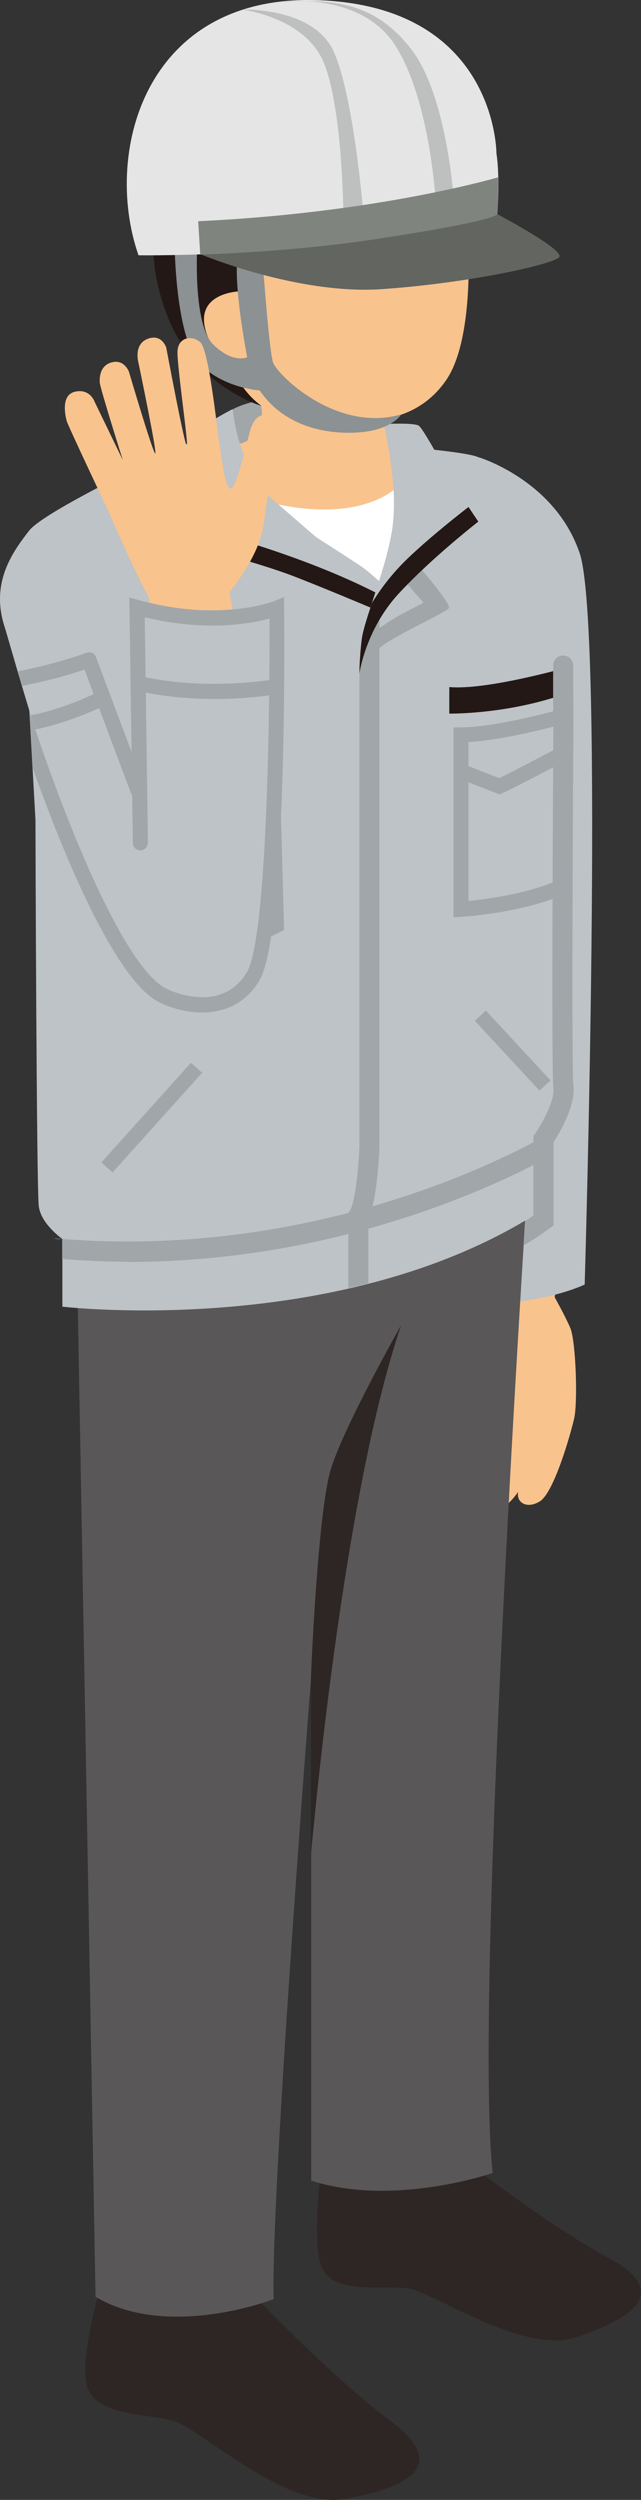
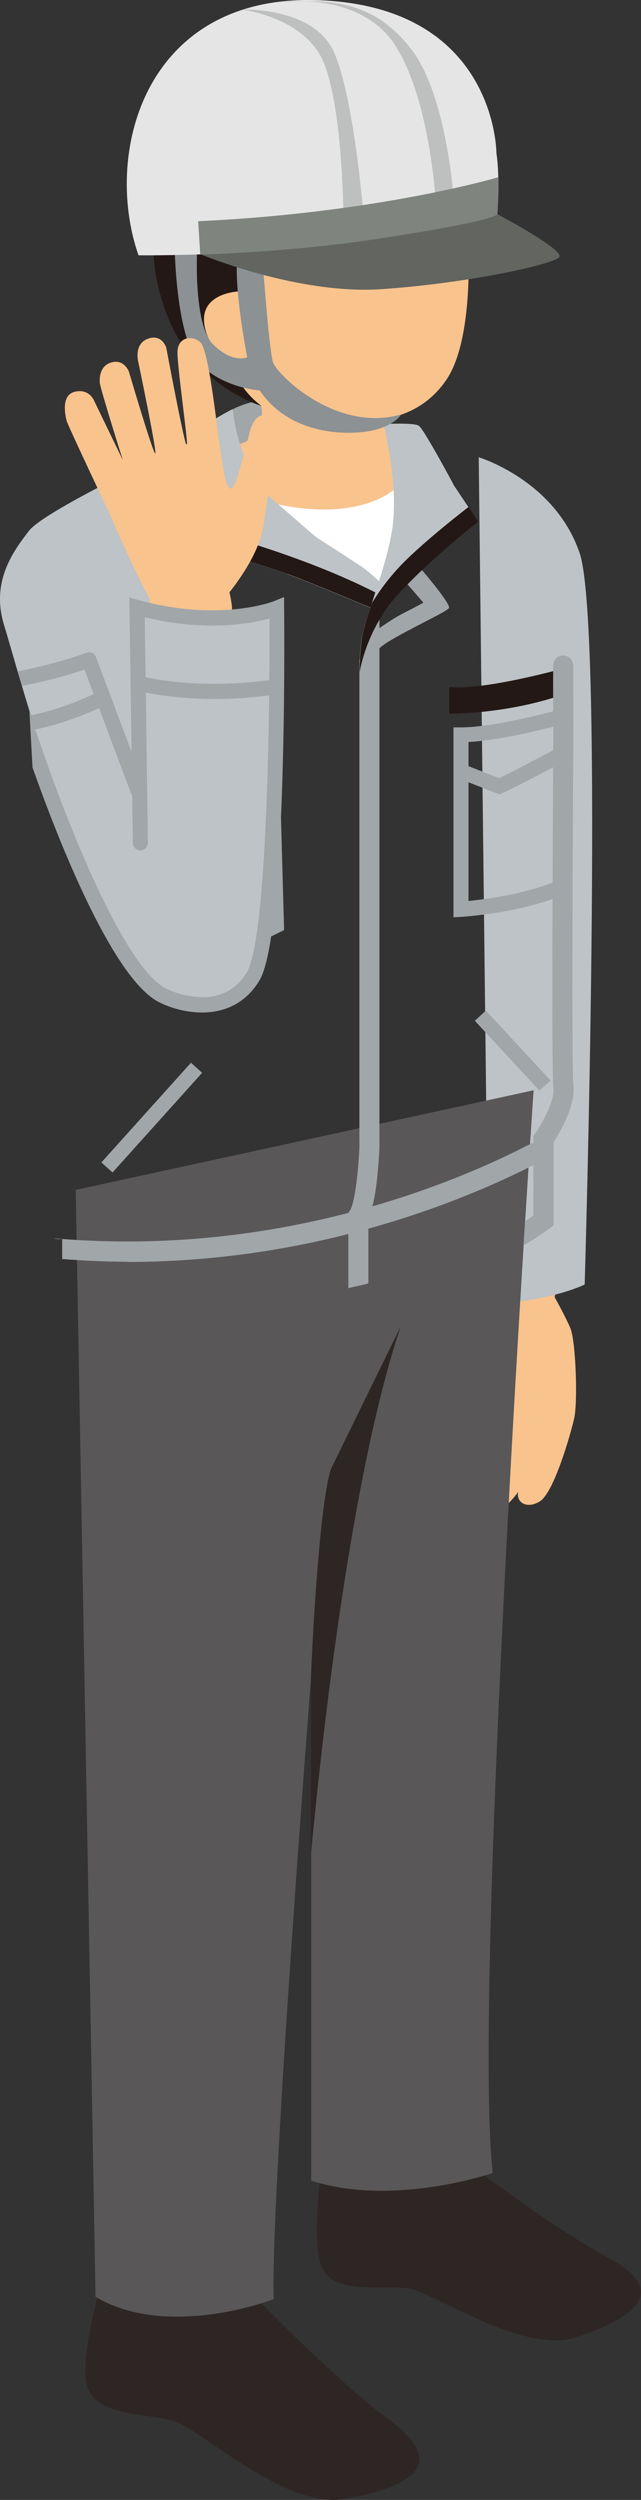
<svg xmlns="http://www.w3.org/2000/svg" id="_レイヤー_1" viewBox="0 0 30.73 119.67">
  <rect x="0" y="0" width="30.73" height="119.67" fill="#333333" stroke="none" />
  <defs>
    <style>.cls-1{fill:#626560;}.cls-1,.cls-2,.cls-3,.cls-4,.cls-5,.cls-6,.cls-7,.cls-8,.cls-9,.cls-10,.cls-11,.cls-12{stroke-width:0px;}.cls-2{fill:#2e2624;}.cls-3{fill:#f8c38d;}.cls-4{fill:#bdc3c6;}.cls-5{fill:#7f847f;}.cls-6{fill:#231815;}.cls-7{fill:#bebfbf;}.cls-8{fill:#e5e5e6;}.cls-9{fill:#595757;}.cls-10{fill:#8c9193;}.cls-11{fill:#fff;}.cls-12{fill:#a1a6a9;}</style>
  </defs>
  <path class="cls-3" d="M23.36,61.65l-.1.81s-1.62.11-2.04,1.5c-.26.89-1.7,1.94-1.83,2.32s.03,1.3,1.12.77c.69-.33,1.47-1.38,1.59-1.09s-.65,2.59-.91,3.06-.79,1.23-.86,1.77.37,1.07.86.62,1.11-1.59,1.33-2.07.69-2.03.69-2.03c0,0-1.16,3.23-1.47,3.78s-.35,1.17.36,1.15,1.37-1.16,1.64-1.75.88-2.87.88-2.87c0,0-.91,3.1-1.26,3.69s-.11,1.13.5.97,1.3-1.25,1.54-1.88.67-2.47.67-2.47c0,0-.89,2.67-1.17,3.3s.3,1.06.98.64,1.48-3.23,1.65-3.99.08-3.68-.19-4.31-.75-1.47-.75-1.47l.19-1.15-3.41-.32v1.02Z" />
  <path class="cls-4" d="M22.95,21.89s3.65,1.09,4.84,4.59.24,35.01.24,35.01c0,0-1.59.8-4.61.95" />
  <path class="cls-12" d="M11.18,19.58s.8-.42,1.54-.4.58,2.12.58,2.12l-1.64,1.38s-.8-.93-.85-1.01.37-2.1.37-2.1Z" />
  <path class="cls-2" d="M20.86,102.33s5.09,4.03,8.27,5.73c3.18,1.7,1.06,2.97-1.49,3.82-2.55.85-6.79-2.12-8.06-2.33s-3.82.42-4.24-1.27c-.42-1.7.21-5.52.21-5.52l5.3-.42Z" />
  <path class="cls-2" d="M10.85,108.52s4.73,5.04,7.81,7.32c3.08,2.28.65,3.29-2.16,3.79-2.81.49-6.81-3.29-8.12-3.72s-4.08-.15-4.27-2,1.09-5.77,1.09-5.77l5.65.38Z" />
  <path class="cls-9" d="M25.58,52.2s-2.92,42.91-1.96,51.82c0,0-4.72,1.64-8.7.37v-24.19s-1.96,25.09-1.8,29.86c0,0-5.04,1.96-8.54-.11l-.95-52.99,21.96-4.77Z" />
-   <path class="cls-2" d="M19.21,63.5c-2.44,7.2-3.85,20.44-4.3,25.24v-8.54s.32-7.8.95-9.87c.64-2.07,3.34-6.84,3.34-6.84Z" />
-   <path class="cls-4" d="M1.7,39.24c0,.42.05,17.66.16,18.51s1.13,1.56,1.13,1.56v3.24s13.53,1.59,23.07-4.67v-3.34s1.06-1.54.95-2.49,0-17.4,0-17.4c0,0,.31-7.05-.33-8.96s-3.73-3.79-3.73-3.79c-.4-.24-3.26-.48-3.26-.48l-9.87-.24s-6.26,2.76-7,3.39c0,0-1.59,1.09-1.75,3.47" />
+   <path class="cls-2" d="M19.21,63.5c-2.44,7.2-3.85,20.44-4.3,25.24v-8.54s.32-7.8.95-9.87Z" />
  <path class="cls-12" d="M2.57,59.28c.14.01.27.02.41.03-.02,0-.21.03-.41-.03Z" />
  <path class="cls-12" d="M6.1,60.4c-1.01,0-2.06-.05-3.12-.13v-.96c11.62.9,20.56-3.49,23.19-4.95-.07.1-.11.18-.11.18v.98c-2.97,1.57-10.35,4.89-19.95,4.89Z" />
  <path class="cls-12" d="M5.34,45.15l-.24-.4v-8.4s.38.04.38.04c3.39.3,7.37-1.08,7.41-1.1l.47-.16.26,9.39-.2.1c-1.68.88-3.34,1.14-4.72,1.14-1.96,0-3.25-.57-3.35-.61ZM12.66,36.12c-1.13.35-4.09,1.16-6.85,1.01l-.07,7.47c.86.27,3.98,1.03,7.15-.52l-.22-7.96Z" />
  <path class="cls-12" d="M9.26,39.45c1.2,0,2.17-.08,2.35-.14.25-.08,1.19-.67,1.59-.91l-.38-.61c-.58.37-1.3.79-1.44.84-.33.08-3.76.27-5.76-.25l-.18.7c1.1.29,2.58.37,3.82.37Z" />
  <path class="cls-12" d="M21.74,34.82h.36c1.68,0,4.72-.85,4.76-.86l.46-.13-.09,8.91-.22.09c-2.1.89-4.78,1.05-4.89,1.06l-.38.02v-9.1ZM26.59,34.77c-.86.22-2.75.68-4.13.75v7.61c.77-.08,2.56-.3,4.05-.89l.07-7.48Z" />
  <path class="cls-12" d="M23.94,38.03l.14-.06c.56-.24,3.03-1.55,3.13-1.6l-.34-.64s-2.22,1.18-2.94,1.52l-1.69-.66-.26.67,1.97.77Z" />
  <rect class="cls-12" x="24.22" y="48.01" width=".72" height="4.56" transform="translate(-27.64 30.13) rotate(-42.84)" />
  <path class="cls-3" d="M18.18,20.06s.88.88.95,2.31-.64,6.92-2.15,6.36-5.89-5.41-5.89-6.05v-1.35s1.75-.08,1.43-1.91c0,0-1.43-.32-2.55-2.63s0-5.65.95-6.05,10.58.48,10.58.48l.95.72s.24,4.3-1.03,6.21-3.26,1.91-3.26,1.91Z" />
  <path class="cls-6" d="M27.22,31.94s-3.87,1.11-5.68.95v1.27s2.86.05,5.73-1.01l-.05-1.22Z" />
  <path class="cls-11" d="M19.05,23.3s-2.02,2.23-7.64.32l6.44,5.36s1.09-2.49,1.19-5.68Z" />
  <path class="cls-12" d="M25.17,58.46c.16-.1.3-.2.4-.27v-3.81s.09-.12.09-.12c.37-.54.94-1.6.87-2.17-.11-.97,0-16.78,0-17.44,0,0-.02-.96-.01-2.79,0-.27.22-.48.48-.48h0c.27,0,.48.22.48.48,0,1.82.01,2.77.01,2.78-.03,4.57-.09,16.58,0,17.34.11.96-.67,2.26-.95,2.69v3.99s-.19.14-.19.14c-.03.02-.54.41-1.25.82.02-.4.05-.8.07-1.17Z" />
  <rect class="cls-12" x="4.07" y="53.14" width="6.42" height=".72" transform="translate(-37.36 23.12) rotate(-48.01)" />
  <path class="cls-6" d="M11.44,13.95s-1.7.06-1.66,1.38,1.46,2.38,1.46,2.38c0,0,.23.93,1.29,1.72,0,0-3.1-.91-4.43-4.12-1.32-3.21-.5-5.28-.5-5.28l3.64,1.15.21,2.78Z" />
  <path class="cls-12" d="M3.38,40.57s.04,0,.05,0c1.1-.16,3.23-.99,3.32-1.03.19-.07.28-.28.2-.47-.07-.19-.29-.28-.47-.2-.02,0-2.14.84-3.16.99-.2.03-.33.21-.3.41.03.18.18.31.36.31Z" />
  <path class="cls-11" d="M19.05,23.3s-2.02,2.23-7.64.32l6.44,5.36s1.09-2.49,1.19-5.68Z" />
  <path class="cls-12" d="M16.7,61.67v-3.61s.08-.12.08-.12c.22-.32.4-1.83.45-3.02v-23.32s.96-2.39.96-2.39v25.73c-.02.44-.12,2.55-.53,3.39v3.1c-.32.11-.64.14-.96.24Z" />
  <path class="cls-4" d="M13.79,27.48c-2.21-.8-5.41-1.55-5.41-1.55,0,0,.49-4.07.65-4.72s2.13-1.63,2.13-1.63c0,0,.14,2.28,1.61,4.07,0,0,1.28,1.11,2.38,2.06,0,0,1.91,1.22,2.25,1.46s.9.77.9.77l-.27,1.27s-3.1-1.31-4.26-1.73Z" />
  <path class="cls-6" d="M18.05,29.21l.16-.74c-3.83-1.99-8.63-3.19-9.71-3.45-.07.54-.11.91-.11.91,0,0,3.2.75,5.41,1.55,1.15.42,4.26,1.73,4.26,1.73Z" />
  <path class="cls-12" d="M20.06,27.09s1.59,1.83,1.46,2.02-1.94,1.01-2.92,1.62c-.98.61-1.38,1.51-1.38,1.51l.37-1.75s1.09-.8,1.7-1.11,1.01-.53,1.01-.53l-.88-1.01.64-.74Z" />
  <path class="cls-4" d="M21.74,23.19s-1.42-2.65-1.66-2.81-1.71-.08-1.71-.08c0,0,.12.24.2.88,0,0,.49,2.2.25,4.03s-1.38,4.51-1.49,5.41-.11,1.62-.11,1.62c0,0,.29-2.1,1.88-3.82s3.82-3.45,3.82-3.45l-1.19-1.78Z" />
  <path class="cls-6" d="M17.83,28.87c-.25.75-.45,1.39-.49,1.75-.11.9-.11,1.62-.11,1.62,0,0,.29-2.1,1.88-3.82,1.59-1.72,3.82-3.45,3.82-3.45l-.47-.7c-.93.72-2.04,1.63-2.87,2.42-.83.79-1.39,1.57-1.76,2.18Z" />
  <path class="cls-4" d="M9.04,21.21s-6.86,3.17-7.65,4.2c-.8,1.03-1.83,2.47-1.19,4.53s4.22,15.51,7.4,17.58c.69.45,3.25,1.32,4.53-.8s1.14-17.63,1.14-17.63c0,0-2.65,1.08-6.7-.04l.16,10.34" />
  <path class="cls-12" d="M4.49,33.23l-.44-1.18c-1.11.39-2.32.65-3,.79-.07-.24-.14-.48-.21-.7.71-.14,2.12-.45,3.29-.89.09-.04.19-.03.28,0,.09.04.16.11.19.2l2.35,6.25c.07.19-.02.4-.21.46-.04.02-.08.02-.13.02-.15,0-.28-.09-.34-.23l-1.52-4.05c-.58.26-1.78.76-3.06,1.02-.07-.23-.14-.46-.21-.68,1.27-.24,2.49-.77,3.02-1.02Z" />
  <path class="cls-10" d="M12.6,12.6s.3,4.18.49,4.75,3.01,3.38,6.14,2.49c0,0-.24.45-1.18.72-.94.27-4.01.47-5.6-1.87,0,0-1.71-.1-2.85-1.25s-1.22-5.41-1.22-5.41l1.07-.07s-.19,3.59.77,4.53,1.63.61,1.63.61c0,0-.64-3.25-.47-4.75l1.19.24Z" />
  <path class="cls-8" d="M23.8,7.35s.02-6.47-7.53-7.27C7.1-.89,4.86,7.13,6.64,12.22c0,0,5.61.09,11.42-.79,5.8-.88,5.78-1.18,5.78-1.18,0,0,.14-1.76-.04-2.9Z" />
  <path class="cls-7" d="M13.41.1s3.87-.57,5.56,2.11c1.69,2.68,1.93,7.61,1.93,7.61l.86-.22s-.33-5.08-2.07-7.28C17.96.13,16.03-.07,13.41.1Z" />
  <path class="cls-7" d="M11.6.46s3.5-.15,4.44,2.1,1.37,7.57,1.37,7.57l-.95.06s-.05-5.74-1.13-7.58S11.6.46,11.6.46Z" />
  <path class="cls-1" d="M23.84,10.25s3.26,1.72,2.97,2.06-4.23,1.23-8.48,1.53c-4.04.29-8.72-1.67-8.72-1.67-.02-.34,9.36-.78,14.24-1.92Z" />
  <path class="cls-5" d="M9.6,12.18l-.1-1.59c8.64-.4,14.37-2.1,14.37-2.1h.01c.02.91-.04,1.77-.04,1.77,0,0,.02.3-5.78,1.18-3.17.48-6.28.67-8.45.75Z" />
  <path class="cls-3" d="M11.08,29.27c.13-.02-.08-.92-.08-.92,0,0,1.43-1.71,1.63-3.2s.73-4.26.73-4.26c0,0,.07-.9-.47-1.01s-.73.29-.85.58-.7,3.02-.99,2.93-.41-1.48-.51-2.01-.51-4.64-.94-5-1.05-.22-1.09.42.56,4.65.44,4.54-.98-4.7-.98-4.7c0,0-.21-.68-.89-.42s-.45,1.11-.45,1.11c0,0,.93,4.44.81,4.38s-1.26-3.92-1.26-3.92c0,0-.22-.59-.8-.45s-.61.7-.6.96,1.11,3.73,1.11,3.73l-1.36-2.81s-.22-.63-.93-.47-.46,1.19-.4,1.41,2.02,4.36,2.02,4.36c0,0,1.16,2.7,1.92,4.09l.08.53s2.07.39,3.87.11Z" />
  <path class="cls-12" d="M1.56,36.75l-.15-2.69c1.62,5.01,4.37,11.86,6.39,13.17.38.24,1.49.67,2.53.44.63-.15,1.14-.52,1.5-1.12.97-1.61,1.11-12.33,1.09-16.94-.92.25-3.06.64-5.98-.06l.15,10.79c0,.2-.16.36-.36.37,0,0,0,0,0,0-.2,0-.36-.16-.36-.36l-.17-11.75.46.13c3.88,1.06,6.45.06,6.47.05l.49-.2v.53c.02,1.6.11,15.67-1.18,17.82-.46.77-1.12,1.26-1.95,1.45-.26.06-.53.09-.79.09-.96,0-1.86-.34-2.29-.62-1.95-1.27-4.24-6.57-5.84-11.08Z" />
  <path class="cls-12" d="M10.28,33.46c1.62,0,2.79-.2,2.87-.21.2-.03.33-.22.29-.42s-.22-.33-.42-.29c-.03,0-3.15.53-6.22-.16-.19-.04-.39.08-.43.27s.08.39.27.43c1.28.29,2.56.38,3.63.38Z" />
</svg>